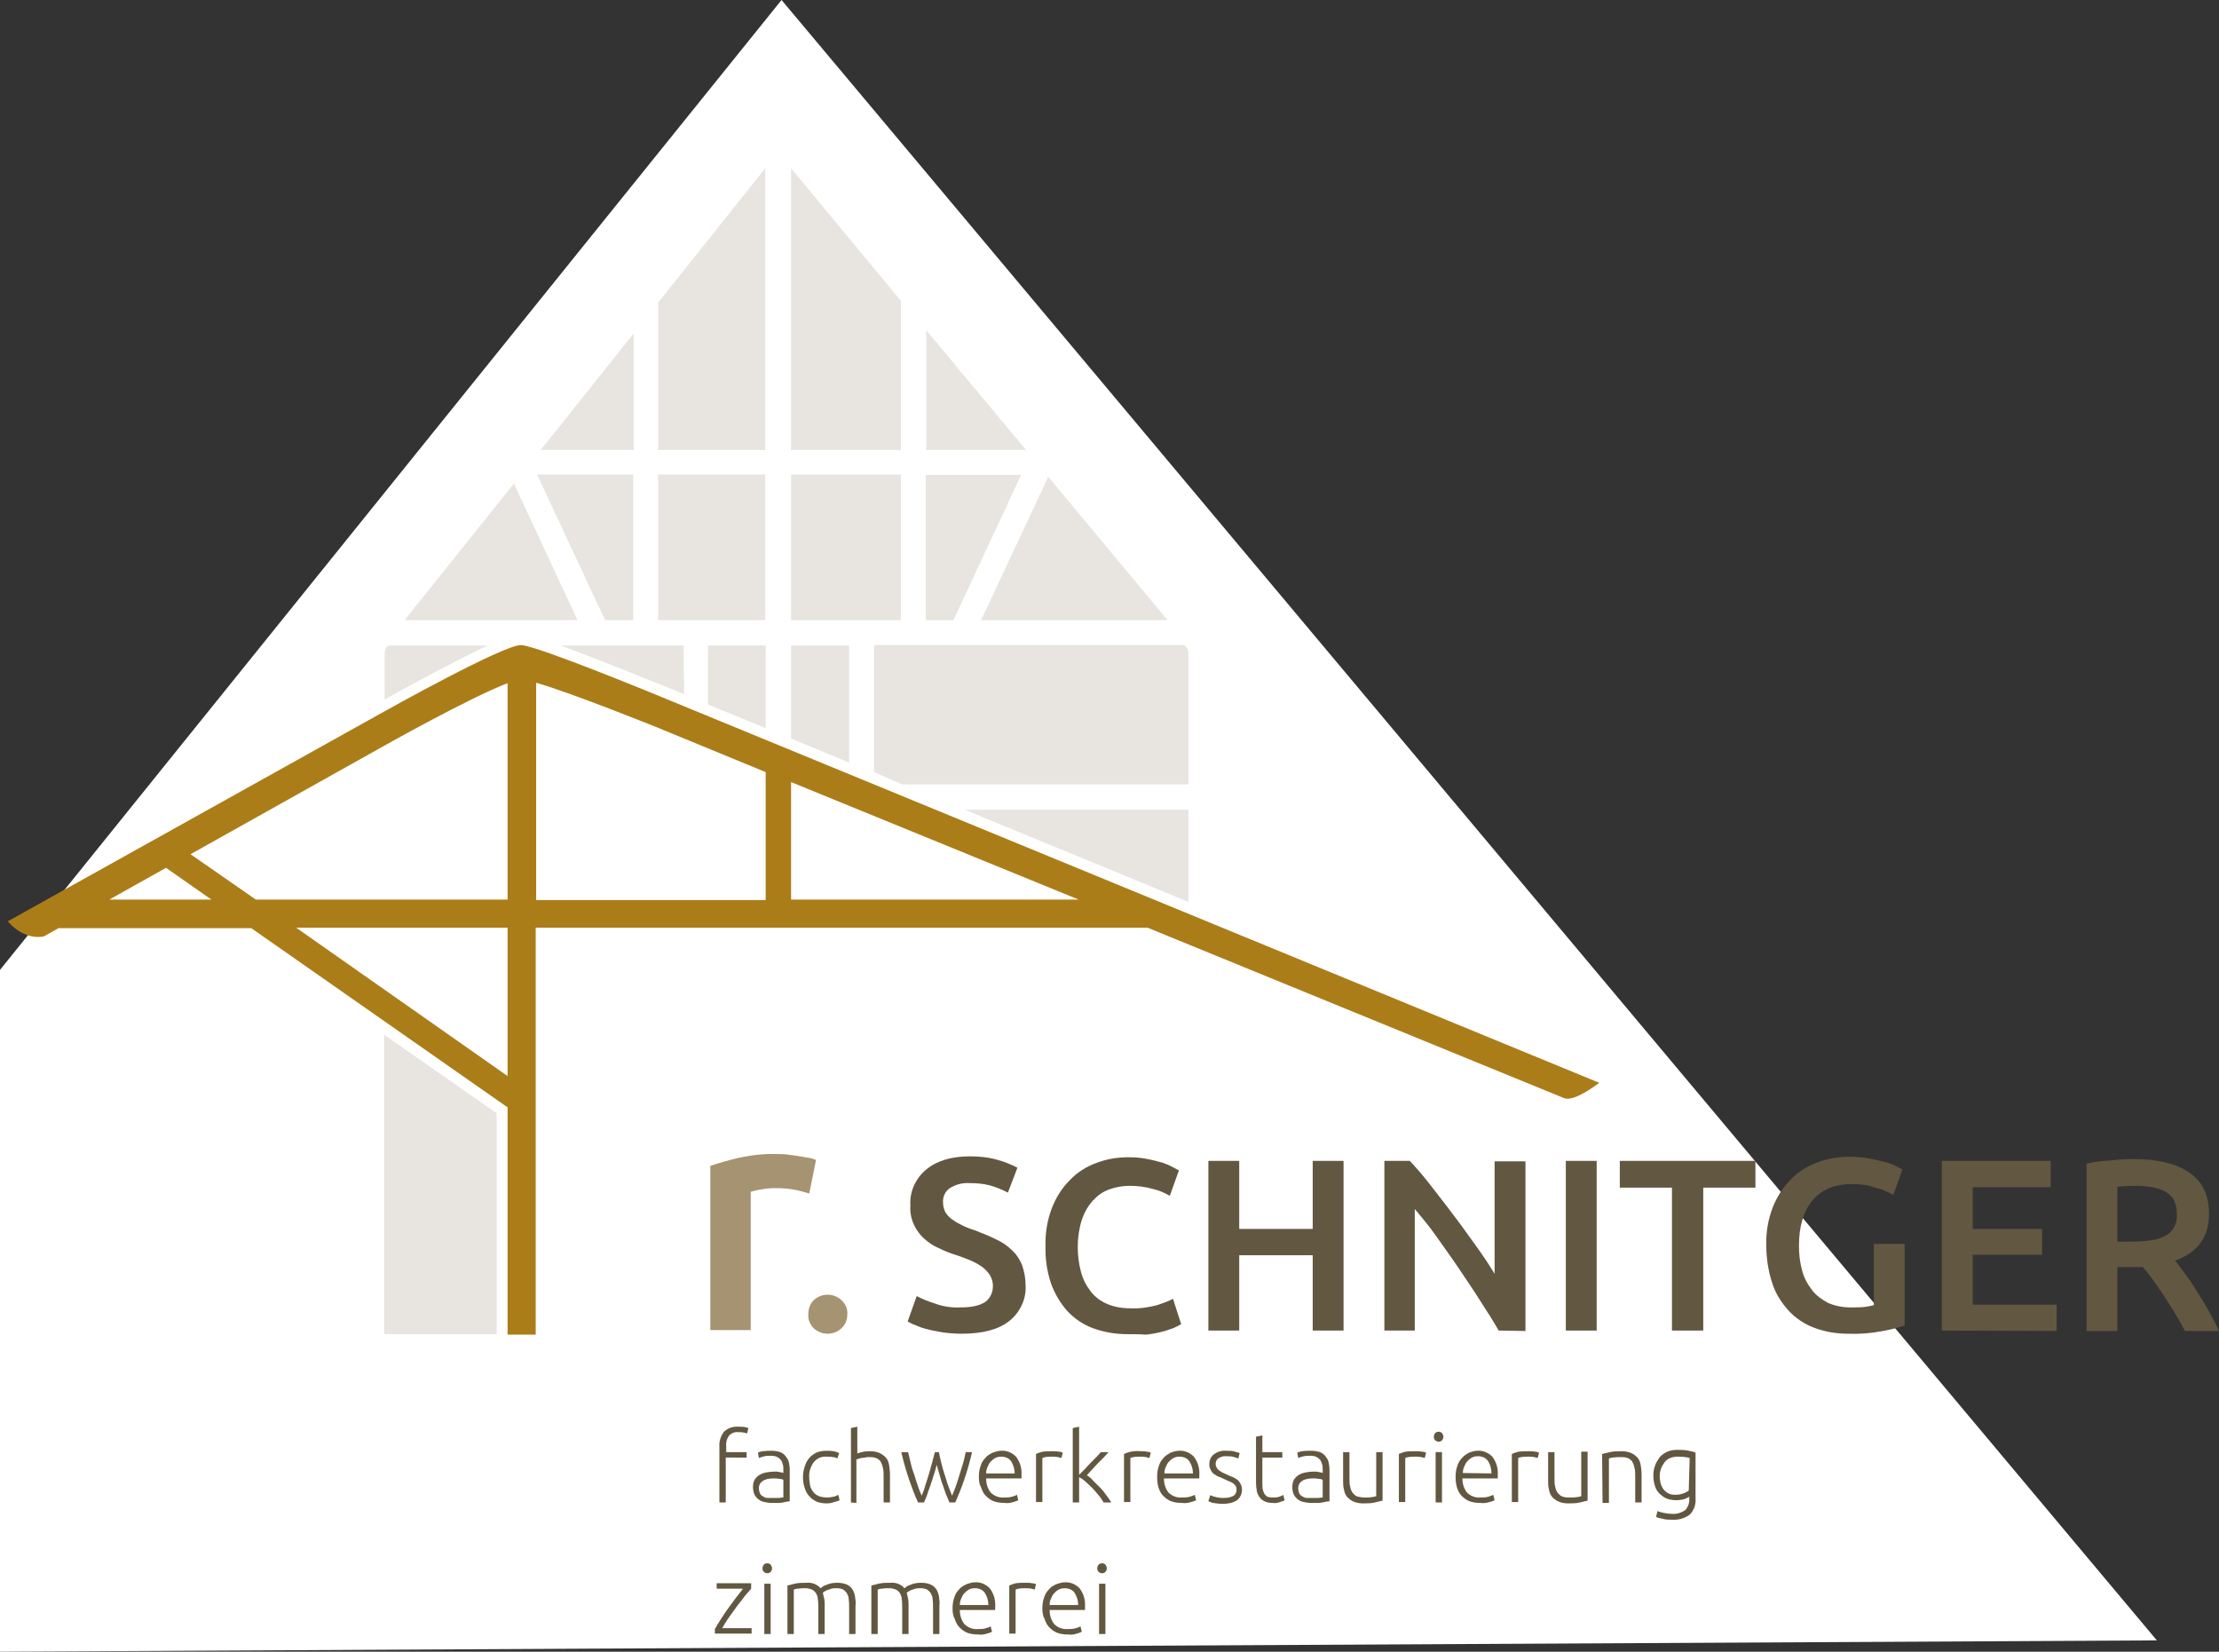
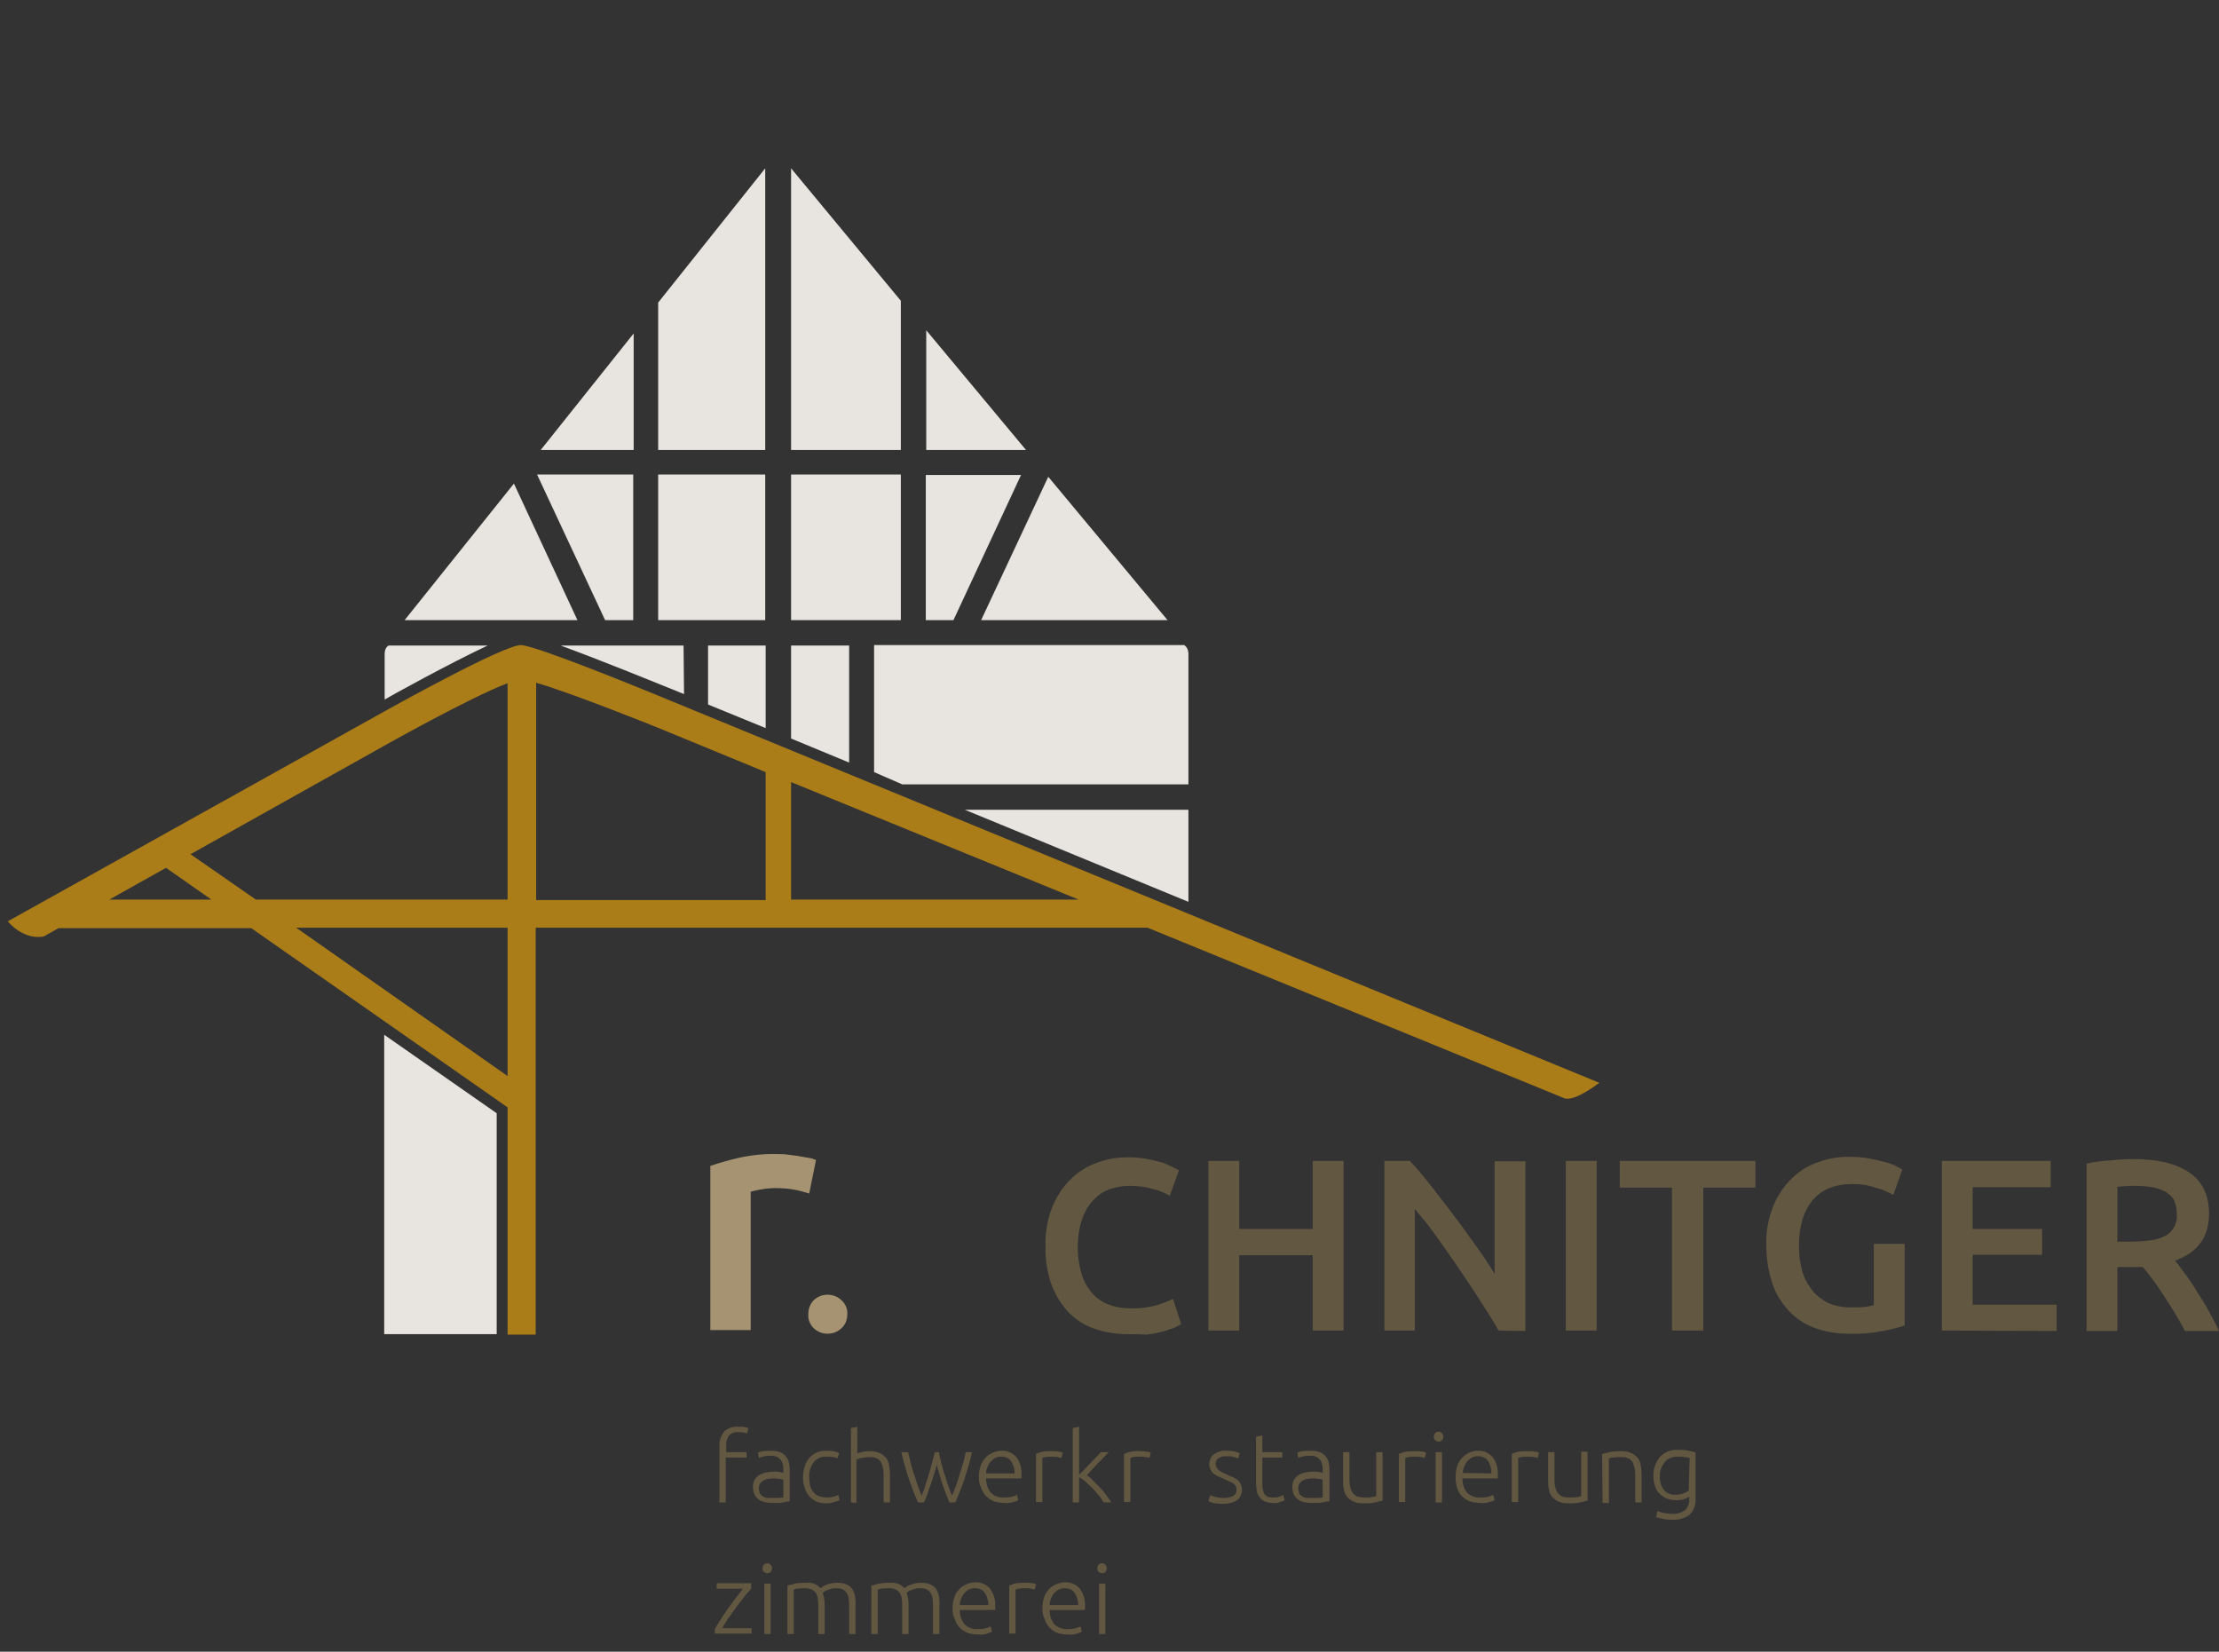
<svg xmlns="http://www.w3.org/2000/svg" version="1.1" id="Ebene_1" x="0px" y="0px" viewBox="0 0 489.2 364.1" style="enable-background:new 0 0 489.2 364.1;" xml:space="preserve">
  <rect x="0" y="0" width="489.2" height="364.1" fill="#333333" stroke="none" />
  <style type="text/css">
	.st0{fill:#FFFFFF;}
	.st1{fill:#E8E4DF;}
	.st2{fill:#AB7D18;}
	.st3{fill:#A59371;}
	.st4{fill:#625741;}
</style>
  <title>schnitger_logoHintergrundweiss</title>
  <g id="Ebene_2">
    <g id="Ebene_1-2">
-       <polygon class="st0" points="0,364.1 475.5,361.6 172.3,0 0,213.8   " />
      <g id="Ebene_2-2">
        <g id="Ebene_1-2-2">
          <path class="st1" d="M262,198.8v-20.3h-49.3L262,198.8z M198.9,172.9H262V144c-0.1-1.4-0.9-1.7-0.9-1.8h-68.4v28L198.9,172.9      L198.9,172.9z M216.3,136.7h41.1l-26.3-31.6L216.3,136.7z M210.2,136.7l14.9-32h-21v32H210.2z M204.2,99.2h22l-22-26.4V99.2z       M174.4,136.7h24.2v-32.1h-24.2V136.7z M174.4,99.2h24.2V66.3l-24.2-29.2V99.2z M156.1,155.3l12.7,5.2v-18.2h-12.7V155.3      L156.1,155.3z M145.1,136.7h23.6v-32.1h-23.6V136.7L145.1,136.7z M145.1,99.2h23.6V37.1l-23.6,29.6V99.2L145.1,99.2z       M133.4,136.7h6.2v-32.1h-21.2L133.4,136.7L133.4,136.7z M119.2,99.2h20.5V73.5L119.2,99.2L119.2,99.2z M127.3,136.7l-14-30.1      l-24.1,30.1H127.3z M107.5,142.3H85.7c0,0-0.9,0.3-0.9,1.9v10C86.3,153.3,99,146.3,107.5,142.3L107.5,142.3z M84.7,228.1v66      h24.8v-48.7L84.7,228.1z M150.7,142.3h-27.1c9,3.3,21.5,8.4,21.5,8.4l5.7,2.3L150.7,142.3L150.7,142.3z M187.2,142.3h-12.8v20.5      l12.8,5.3V142.3L187.2,142.3z" />
          <path class="st2" d="M352.6,238.7L145,153.3c0,0-26.4-10.9-30.1-11.1s-30.3,14.7-30.3,14.7L1.7,203.1c4,4.5,8,3.3,8,3.3l3.2-1.8      h42.5l56.5,39.5v50.1h6.2v-89.7H253l91.9,37.6C347.3,242.9,352.6,238.6,352.6,238.7L352.6,238.7z M174.4,198.3v-25.9l63.4,25.9      H174.4z M65.3,204.5h46.6v32.7L65.3,204.5z M24.1,198.3l12.5-7l10,7H24.1z M111.9,150.6v47.7H56.4l-14.4-10l42.5-23.8      C84.5,164.5,103.7,153.7,111.9,150.6L111.9,150.6z M145,160.4l23.8,9.8v28.2h-50.6v-47.9C126.2,152.8,145,160.4,145,160.4      L145,160.4z" />
          <path class="st3" d="M178.4,263.1c-1-0.3-2-0.6-3-0.8c-1.5-0.3-3-0.4-4.5-0.4c-1,0-2.1,0.1-3.1,0.3c-0.8,0.1-1.5,0.3-2.3,0.5      v30.5h-8.9V257c2.1-0.7,4.2-1.3,6.4-1.8c2.8-0.6,5.6-0.9,8.5-0.8c0.6,0,1.3,0,2,0.1c0.8,0.1,1.6,0.2,2.3,0.3s1.5,0.3,2.3,0.4      s1.3,0.3,1.8,0.5L178.4,263.1z" />
          <path class="st3" d="M186.8,289.7c0,1.2-0.4,2.3-1.3,3.1c-1.7,1.6-4.4,1.6-6.1,0c-0.8-0.8-1.3-1.9-1.2-3.1      c0-1.2,0.4-2.3,1.2-3.1c1.7-1.6,4.4-1.6,6.1,0C186.4,287.4,186.9,288.6,186.8,289.7z" />
-           <path class="st4" d="M211.8,288.2c2.4,0,4.2-0.4,5.4-1.2c1.1-0.8,1.7-2.1,1.7-3.5c0-0.8-0.2-1.6-0.6-2.3c-0.4-0.7-1-1.3-1.6-1.8      c-0.8-0.6-1.7-1.1-2.6-1.5c-1-0.4-2.2-0.9-3.5-1.3s-2.5-0.9-3.7-1.5c-1.2-0.5-2.2-1.2-3.2-2.1c-0.9-0.8-1.7-1.9-2.2-3      c-0.6-1.3-0.9-2.7-0.8-4.2c-0.2-3.1,1.1-6,3.5-8c2.3-1.9,5.5-2.9,9.6-2.9c2.1,0,4.2,0.2,6.2,0.8c1.5,0.4,2.9,1,4.3,1.7l-2.1,5.5      c-1.3-0.7-2.6-1.2-4-1.6c-1.5-0.4-3-0.5-4.5-0.5c-1.5-0.1-3,0.3-4.3,1.1c-1,0.7-1.6,1.9-1.5,3.2c0,0.7,0.2,1.5,0.5,2.1      c0.4,0.6,0.9,1.2,1.5,1.6c0.7,0.5,1.4,0.9,2.2,1.3s1.8,0.8,2.8,1.1c1.8,0.7,3.3,1.3,4.7,2c1.3,0.6,2.5,1.4,3.5,2.4      c1,0.9,1.7,2,2.2,3.2c0.5,1.4,0.8,3,0.8,4.5c0.2,3-1.2,6-3.6,7.9c-2.4,1.9-5.9,2.8-10.5,2.8c-1.4,0-2.8-0.1-4.2-0.3      c-1.1-0.2-2.3-0.4-3.4-0.7c-0.9-0.2-1.7-0.5-2.6-0.9c-0.6-0.2-1.2-0.5-1.7-0.8l2-5.6c1.3,0.7,2.6,1.2,3.9,1.6      C207.8,288,209.8,288.3,211.8,288.2z" />
          <path class="st4" d="M248.6,294.1c-2.6,0-5.1-0.4-7.6-1.3c-2.2-0.8-4.1-2.1-5.7-3.8c-1.6-1.8-2.8-3.9-3.6-6.1      c-0.9-2.7-1.3-5.5-1.2-8.3c-0.1-2.8,0.4-5.7,1.4-8.3c0.9-2.3,2.2-4.4,3.9-6.1c1.6-1.7,3.6-3,5.8-3.8c2.3-0.9,4.7-1.3,7.2-1.3      c1.4,0,2.8,0.1,4.2,0.4c1.1,0.2,2.2,0.5,3.3,0.8c0.8,0.3,1.6,0.6,2.3,1l1.3,0.7l-2,5.6c-1.2-0.7-2.4-1.2-3.7-1.5      c-1.7-0.5-3.4-0.7-5.2-0.7c-1.6,0-3.1,0.3-4.5,0.8s-2.6,1.4-3.6,2.5c-1.1,1.2-1.9,2.7-2.4,4.2c-0.6,1.9-0.9,3.9-0.9,5.9      c0,1.8,0.2,3.7,0.7,5.5c0.4,1.6,1.1,3,2.1,4.3c0.9,1.2,2.2,2.2,3.6,2.8c1.6,0.7,3.4,1,5.2,1c2,0.1,4-0.2,5.9-0.7      c1.2-0.4,2.4-0.8,3.5-1.4l1.8,5.6c-0.6,0.3-1.1,0.6-1.8,0.9c-0.9,0.3-1.7,0.6-2.6,0.8c-1.1,0.3-2.3,0.5-3.4,0.6      C251.2,294.1,249.9,294.1,248.6,294.1z" />
          <path class="st4" d="M289.4,255.9h6.8v37.4h-6.8v-16.6h-16.2v16.6h-6.8v-37.4h6.8v15h16.2V255.9z" />
          <path class="st4" d="M330.4,293.3c-1.2-2.1-2.6-4.3-4.1-6.6c-1.5-2.4-3.1-4.7-4.7-7.1s-3.3-4.7-4.9-7s-3.3-4.3-4.8-6.1v26.8      h-6.7v-37.4h5.6c1.4,1.5,3,3.3,4.6,5.4s3.3,4.2,5,6.5c1.7,2.2,3.3,4.5,4.9,6.7s3,4.3,4.2,6.3V256h6.8v37.4L330.4,293.3z" />
          <path class="st4" d="M345.2,255.9h6.8v37.4h-6.8V255.9z" />
          <path class="st4" d="M387,255.9v5.9h-11.5v31.5h-6.9v-31.5h-11.5v-5.9H387z" />
          <path class="st4" d="M408.4,261c-3.9,0-6.8,1.2-8.8,3.6s-3,5.7-3,10c0,1.9,0.2,3.7,0.7,5.5c0.4,1.6,1.2,3,2.2,4.3      c0.9,1.2,2.2,2.1,3.5,2.8c1.6,0.7,3.3,1,5,1c1,0,2.1,0,3.1-0.1c0.7-0.1,1.3-0.2,2-0.4v-13.5h6.8v18c-1.6,0.5-3.1,0.9-4.8,1.2      c-2.5,0.5-5.1,0.7-7.7,0.6c-2.5,0-5-0.4-7.4-1.3c-2.2-0.8-4.1-2.1-5.7-3.8c-1.6-1.8-2.9-3.8-3.6-6.1c-0.9-2.7-1.3-5.5-1.3-8.3      c-0.1-2.8,0.4-5.7,1.4-8.3c0.9-2.3,2.2-4.4,3.9-6.1c1.6-1.7,3.6-3,5.8-3.8c2.3-0.9,4.7-1.3,7.1-1.3c1.5,0,3.1,0.1,4.6,0.4      c1.2,0.2,2.3,0.5,3.5,0.8c0.8,0.2,1.6,0.5,2.4,0.9l1.3,0.7l-2,5.6c-1.3-0.7-2.6-1.3-4-1.6C411.8,261.2,410.1,261,408.4,261z" />
          <path class="st4" d="M428.1,293.3v-37.4h24v5.8h-17.2v9.2h15.3v5.7h-15.3v11h18.5v5.8L428.1,293.3z" />
          <path class="st4" d="M470.3,255.5c5.4,0,9.5,1,12.4,3s4.3,5,4.3,9.1c0,5.1-2.5,8.5-7.5,10.3c0.7,0.8,1.4,1.8,2.3,3      s1.8,2.5,2.6,3.9c0.9,1.4,1.8,2.8,2.6,4.3c0.8,1.5,1.6,2.9,2.2,4.3h-7.5c-0.7-1.3-1.4-2.6-2.2-3.9c-0.8-1.3-1.6-2.6-2.4-3.8      c-0.8-1.2-1.6-2.4-2.4-3.5s-1.6-2.1-2.3-2.9c-0.5,0-0.9,0-1.3,0h-4.3v14.1H460v-36.9c1.7-0.4,3.5-0.6,5.3-0.7      C467.1,255.6,468.8,255.5,470.3,255.5z M470.8,261.4c-1.4,0-2.8,0.1-4,0.2v12.1h3c1.5,0,2.9-0.1,4.4-0.3c1.1-0.1,2.2-0.5,3.2-1      c0.8-0.4,1.5-1.1,1.9-1.9c0.5-0.9,0.7-2,0.6-3c0-1-0.2-2-0.6-2.9c-0.4-0.8-1.1-1.4-1.9-1.9c-0.9-0.5-1.9-0.8-2.9-1      C473.2,261.5,472,261.4,470.8,261.4L470.8,261.4z" />
          <path class="st4" d="M162.8,314.5c0.5,0,1,0,1.5,0.1c0.3,0.1,0.5,0.1,0.7,0.2l-0.3,1.2c-0.2-0.1-0.5-0.2-0.7-0.2      c-0.4-0.1-0.8-0.1-1.2-0.1c-0.8-0.1-1.6,0.2-2.1,0.8c-0.5,0.7-0.7,1.6-0.6,2.4v1.2h4.5v1.2H160v9.9h-1.4v-12.3      c-0.1-1.2,0.3-2.3,1-3.3C160.5,314.8,161.6,314.4,162.8,314.5z" />
          <path class="st4" d="M170.1,319.8c0.6,0,1.3,0.1,1.9,0.3c0.5,0.2,0.9,0.5,1.2,0.9s0.6,0.8,0.7,1.3c0.1,0.5,0.2,1.1,0.2,1.6v7      c-0.2,0.1-0.4,0.1-0.6,0.1l-0.9,0.2c-0.4,0.1-0.8,0.1-1.2,0.1s-0.9,0-1.3,0c-0.5,0-1.1-0.1-1.6-0.2s-0.9-0.3-1.3-0.6      c-0.4-0.3-0.7-0.7-0.9-1.1c-0.2-0.5-0.3-1.1-0.3-1.6s0.1-1.1,0.3-1.5s0.6-0.8,1-1.1c0.5-0.3,1-0.5,1.5-0.6      c0.6-0.1,1.2-0.2,1.9-0.2h0.6l0.6,0.1l0.5,0.1c0.1,0,0.2,0.1,0.3,0.1V324c0-0.4,0-0.8-0.1-1.1c-0.1-0.4-0.2-0.7-0.4-1      s-0.5-0.5-0.8-0.7c-0.4-0.2-0.9-0.3-1.4-0.3c-0.6,0-1.2,0-1.8,0.2c-0.4,0.1-0.7,0.2-0.9,0.3l-0.2-1.2c0.4-0.1,0.7-0.3,1.1-0.3      C168.9,319.8,169.5,319.8,170.1,319.8z M170.3,330.2c0.5,0,1,0,1.4,0c0.3,0,0.7-0.1,1-0.1v-3.9c-0.2-0.1-0.5-0.2-0.8-0.2      c-0.5-0.1-0.9-0.1-1.4-0.1c-0.4,0-0.7,0-1.1,0.1c-0.3,0-0.7,0.2-1,0.3c-0.3,0.2-0.6,0.4-0.8,0.7c-0.2,0.3-0.3,0.7-0.3,1.1      c0,0.3,0.1,0.7,0.2,1c0.1,0.3,0.3,0.5,0.6,0.7s0.6,0.3,0.9,0.4C169.5,330.2,169.9,330.2,170.3,330.2L170.3,330.2z" />
          <path class="st4" d="M182.3,331.4c-0.8,0-1.6-0.1-2.3-0.4c-0.6-0.3-1.2-0.7-1.6-1.2c-0.5-0.5-0.8-1.2-1-1.8      c-0.5-1.5-0.5-3.2,0-4.7c0.2-0.7,0.5-1.3,1-1.9c0.4-0.5,1-0.9,1.6-1.2c0.7-0.3,1.4-0.4,2.1-0.4c0.6,0,1.1,0,1.7,0.1      c0.4,0.1,0.8,0.2,1.2,0.4l-0.4,1.2c-0.3-0.2-0.7-0.3-1-0.3c-0.5-0.1-1-0.1-1.4-0.1c-1.1-0.1-2.1,0.4-2.8,1.2      c-0.7,1-1.1,2.2-1,3.4c0,0.6,0.1,1.2,0.2,1.8c0.1,0.5,0.4,1,0.7,1.4s0.8,0.7,1.2,0.9c0.6,0.2,1.2,0.3,1.9,0.3      c0.5,0,1-0.1,1.5-0.2c0.3-0.1,0.6-0.2,0.9-0.4l0.3,1.2c-0.4,0.2-0.8,0.3-1.2,0.4C183.4,331.3,182.8,331.4,182.3,331.4z" />
          <path class="st4" d="M187.6,331.2v-16.4l1.4-0.3v5.9c0.5-0.2,0.9-0.3,1.4-0.4s0.9-0.1,1.4-0.1c0.7,0,1.5,0.1,2.1,0.4      c0.5,0.2,1,0.6,1.4,1c0.4,0.5,0.6,1,0.7,1.6c0.1,0.7,0.2,1.4,0.2,2.1v6.2h-1.4v-5.8c0-0.7,0-1.3-0.2-2c-0.1-0.5-0.3-0.9-0.5-1.3      c-0.3-0.3-0.6-0.6-1-0.7c-0.5-0.2-1-0.2-1.6-0.2c-0.3,0-0.5,0-0.8,0.1l-0.8,0.1c-0.2,0-0.4,0.1-0.7,0.2l-0.4,0.1v9.6      L187.6,331.2z" />
          <path class="st4" d="M207,320.1c0.1,0.7,0.3,1.5,0.5,2.3s0.4,1.6,0.7,2.5c0.3,0.8,0.5,1.7,0.8,2.5s0.6,1.6,0.9,2.3      c0.2-0.5,0.5-1.2,0.8-2s0.5-1.6,0.8-2.5s0.5-1.7,0.8-2.6s0.4-1.7,0.6-2.5h1.4c-0.5,2.2-1.1,4.2-1.7,6s-1.3,3.5-2,5.1h-1.3      c-0.2-0.5-0.4-1.1-0.7-1.7c-0.2-0.6-0.5-1.3-0.7-2c-0.3-0.7-0.5-1.5-0.7-2.2c-0.2-0.8-0.5-1.6-0.7-2.4c-0.2,0.8-0.4,1.6-0.7,2.4      c-0.2,0.8-0.5,1.5-0.7,2.2c-0.3,0.7-0.5,1.4-0.7,2s-0.5,1.2-0.7,1.7h-1.3c-0.8-1.7-1.4-3.4-2-5.1c-0.6-1.8-1.2-3.8-1.7-6h1.5      c0.2,0.8,0.4,1.6,0.6,2.5s0.5,1.8,0.8,2.6c0.3,0.9,0.5,1.7,0.8,2.5s0.5,1.4,0.8,2c0.3-0.7,0.6-1.5,0.8-2.3      c0.3-0.8,0.5-1.6,0.8-2.5c0.2-0.8,0.5-1.7,0.7-2.5s0.4-1.6,0.6-2.3H207z" />
          <path class="st4" d="M215.8,325.6c0-0.9,0.1-1.7,0.4-2.5c0.2-0.7,0.6-1.3,1.1-1.8c0.4-0.5,1-0.8,1.6-1.1      c0.6-0.2,1.2-0.4,1.8-0.4c1.2-0.1,2.4,0.4,3.3,1.3c0.9,1.2,1.3,2.6,1.2,4.1v0.7h-7.8c0,1.1,0.3,2.2,1,3.1c0.8,0.8,1.9,1.2,3,1.1      c0.6,0,1.2,0,1.8-0.2c0.3-0.1,0.7-0.2,1-0.4l0.3,1.2c-0.4,0.2-0.7,0.3-1.1,0.4c-0.6,0.2-1.3,0.3-1.9,0.2c-0.9,0-1.7-0.1-2.5-0.4      c-0.7-0.3-1.2-0.7-1.7-1.2s-0.8-1.2-1-1.8C215.9,327.2,215.8,326.4,215.8,325.6z M223.7,324.8c0-1-0.3-1.9-0.8-2.7      c-0.5-0.7-1.3-1-2.2-1c-0.5,0-0.9,0.1-1.3,0.3c-0.4,0.2-0.7,0.5-1,0.8s-0.5,0.7-0.7,1.2c-0.2,0.4-0.3,0.9-0.3,1.4L223.7,324.8z" />
          <path class="st4" d="M232.1,319.9c0.4,0,0.9,0,1.3,0.1c0.3,0,0.6,0.1,0.9,0.2l-0.3,1.2c-0.2-0.1-0.5-0.1-0.7-0.2      c-0.5-0.1-0.9-0.1-1.4-0.1s-1,0-1.4,0.1c-0.2,0-0.5,0.1-0.7,0.2v9.7h-1.4v-10.6c0.5-0.2,1-0.4,1.5-0.5      C230.5,319.9,231.3,319.9,232.1,319.9z" />
          <path class="st4" d="M239.6,325.2c0.5,0.3,1,0.7,1.4,1.2c0.5,0.5,1,1,1.5,1.5s1,1.1,1.4,1.7c0.4,0.5,0.8,1.1,1.1,1.6h-1.7      c-0.4-0.6-0.7-1.2-1.2-1.7c-0.4-0.5-0.9-1.1-1.4-1.6s-1-0.9-1.4-1.3s-0.9-0.7-1.4-1v5.6h-1.4v-16.4l1.4-0.3v10.6l1.2-1.2      l1.3-1.4c0.5-0.5,0.9-0.9,1.3-1.3c0.4-0.4,0.7-0.8,1-1.1h1.7l-1.1,1.2l-1.3,1.3l-1.3,1.4L239.6,325.2z" />
          <path class="st4" d="M251.5,319.9c0.4,0,0.9,0,1.3,0.1c0.3,0,0.6,0.1,0.9,0.2l-0.3,1.2c-0.2-0.1-0.5-0.1-0.7-0.2      c-0.5-0.1-0.9-0.1-1.4-0.1s-1,0-1.4,0.1c-0.2,0-0.5,0.1-0.7,0.2v9.7h-1.4v-10.6c0.5-0.2,1-0.4,1.5-0.5      C249.9,319.9,250.7,319.8,251.5,319.9z" />
-           <path class="st4" d="M255.1,325.6c0-0.9,0.1-1.7,0.4-2.5c0.2-0.7,0.6-1.3,1.1-1.8c0.4-0.5,1-0.8,1.5-1.1      c0.6-0.2,1.2-0.4,1.8-0.4c1.2-0.1,2.4,0.4,3.3,1.3c0.9,1.2,1.3,2.6,1.2,4.1v0.7h-7.8c0,1.1,0.3,2.2,1,3.1c0.8,0.8,1.9,1.2,3,1.1      c0.6,0,1.2,0,1.8-0.2c0.3-0.1,0.7-0.2,1-0.4l0.3,1.2c-0.4,0.2-0.7,0.3-1.1,0.4c-0.7,0.2-1.3,0.3-2,0.2c-0.9,0-1.7-0.1-2.5-0.4      c-0.7-0.3-1.2-0.7-1.7-1.2s-0.8-1.2-1-1.8C255.2,327.2,255.1,326.4,255.1,325.6z M263,324.8c0-1-0.3-1.9-0.8-2.7      c-0.5-0.7-1.3-1-2.2-1c-0.5,0-0.9,0.1-1.3,0.3c-0.4,0.2-0.7,0.5-1,0.8s-0.5,0.7-0.7,1.2c-0.2,0.4-0.3,0.9-0.3,1.4L263,324.8z" />
          <path class="st4" d="M269.8,330.2c0.7,0,1.4-0.1,2-0.4c0.5-0.2,0.8-0.8,0.8-1.3c0-0.3,0-0.5-0.1-0.8c-0.1-0.2-0.3-0.4-0.5-0.6      c-0.3-0.2-0.5-0.4-0.9-0.5l-1.3-0.6c-0.4-0.2-0.8-0.4-1.2-0.5c-0.4-0.2-0.7-0.4-1-0.6s-0.5-0.5-0.7-0.9s-0.3-0.8-0.3-1.2      c0-0.8,0.3-1.7,1-2.2c0.8-0.6,1.8-0.9,2.8-0.8c0.6,0,1.3,0,1.9,0.2c0.3,0.1,0.7,0.2,1,0.3l-0.3,1.2c-0.3-0.1-0.6-0.2-0.9-0.3      c-0.6-0.2-1.2-0.2-1.8-0.2c-0.3,0-0.6,0-0.9,0.1s-0.5,0.2-0.7,0.3c-0.2,0.1-0.4,0.3-0.5,0.5s-0.2,0.5-0.2,0.8s0.1,0.5,0.2,0.8      c0.1,0.2,0.3,0.4,0.5,0.6c0.3,0.2,0.5,0.3,0.8,0.5l1.1,0.5c0.4,0.2,0.8,0.4,1.2,0.5c0.4,0.2,0.7,0.4,1,0.6s0.5,0.6,0.7,0.9      c0.2,0.4,0.3,0.9,0.3,1.3c0,0.9-0.4,1.8-1.1,2.3c-0.9,0.6-2,0.8-3.1,0.8c-0.8,0-1.5-0.1-2.2-0.2c-0.3-0.1-0.7-0.2-1-0.4l0.4-1.3      l0.3,0.1c0.2,0.1,0.4,0.2,0.6,0.2c0.3,0.1,0.6,0.2,0.9,0.2C269,330.2,269.4,330.2,269.8,330.2z" />
          <path class="st4" d="M278.3,320.1h4.4v1.2h-4.4v5.9c0,0.5,0,1,0.2,1.5c0.1,0.3,0.2,0.6,0.5,0.9c0.2,0.2,0.4,0.4,0.7,0.4      c0.3,0.1,0.7,0.1,1,0.1c0.5,0,0.9,0,1.4-0.2c0.3-0.1,0.6-0.2,0.8-0.4l0.3,1.2c-0.3,0.2-0.7,0.3-1,0.4c-0.5,0.2-1.1,0.3-1.6,0.2      c-0.6,0-1.2-0.1-1.7-0.3c-0.4-0.2-0.8-0.4-1.1-0.8c-0.3-0.4-0.6-0.9-0.7-1.4c-0.1-0.6-0.2-1.3-0.2-1.9v-10.2l1.4-0.3      L278.3,320.1z" />
          <path class="st4" d="M289.1,319.8c0.6,0,1.3,0.1,1.9,0.3c0.5,0.2,0.9,0.5,1.2,0.9c0.3,0.4,0.6,0.8,0.7,1.3s0.2,1.1,0.2,1.6v7      c-0.2,0.1-0.4,0.1-0.6,0.1l-1,0.2c-0.4,0.1-0.8,0.1-1.2,0.1s-0.9,0-1.3,0c-0.5,0-1.1-0.1-1.6-0.2s-0.9-0.3-1.3-0.6      c-0.4-0.3-0.7-0.7-0.9-1.1c-0.2-0.5-0.3-1.1-0.3-1.6s0.1-1.1,0.3-1.5c0.2-0.4,0.6-0.8,1-1.1c0.5-0.3,1-0.5,1.5-0.6      c0.6-0.1,1.2-0.2,1.9-0.2h0.6l0.6,0.1l0.5,0.1c0.1,0,0.2,0.1,0.3,0.1V324c0-0.4,0-0.8-0.1-1.1c-0.1-0.4-0.2-0.7-0.4-1      c-0.2-0.3-0.5-0.5-0.8-0.7c-0.4-0.2-0.9-0.3-1.4-0.3c-0.6,0-1.2,0-1.8,0.2c-0.4,0.1-0.7,0.2-0.9,0.3l-0.2-1.2      c0.4-0.1,0.7-0.3,1.1-0.3C287.8,319.8,288.5,319.8,289.1,319.8z M289.2,330.2c0.5,0,1,0,1.4,0c0.3,0,0.7-0.1,1-0.1v-3.9      c-0.2-0.1-0.5-0.2-0.8-0.2c-0.5-0.1-0.9-0.1-1.4-0.1c-0.4,0-0.7,0-1.1,0.1c-0.3,0-0.7,0.2-1,0.3c-0.3,0.2-0.6,0.4-0.8,0.7      c-0.2,0.3-0.3,0.7-0.3,1.1c0,0.3,0.1,0.7,0.2,1s0.3,0.5,0.6,0.7c0.3,0.2,0.6,0.3,0.9,0.4C288.4,330.2,288.8,330.2,289.2,330.2      L289.2,330.2z" />
          <path class="st4" d="M304.8,330.8c-0.4,0.1-1,0.2-1.7,0.4c-0.9,0.2-1.7,0.2-2.6,0.2c-0.7,0-1.4-0.1-2.1-0.4      c-0.5-0.2-1-0.6-1.4-1c-0.4-0.5-0.6-1-0.7-1.6c-0.2-0.7-0.2-1.4-0.2-2.1v-6.2h1.4v5.8c0,0.7,0,1.3,0.2,2      c0.1,0.5,0.3,0.9,0.6,1.3c0.3,0.3,0.6,0.6,1,0.7c0.5,0.1,1,0.2,1.5,0.2c0.6,0,1.2,0,1.7-0.1c0.3,0,0.6-0.1,0.9-0.2v-9.7h1.4      L304.8,330.8z" />
          <path class="st4" d="M312.2,319.9c0.4,0,0.9,0,1.3,0.1c0.3,0,0.6,0.1,0.9,0.2l-0.3,1.2c-0.2-0.1-0.5-0.1-0.7-0.2      c-0.5-0.1-0.9-0.1-1.4-0.1s-1,0-1.5,0.1c-0.2,0-0.5,0.1-0.7,0.2v9.7h-1.4v-10.6c0.5-0.2,1-0.4,1.5-0.5      C310.7,319.9,311.5,319.9,312.2,319.9z" />
          <path class="st4" d="M318.2,316.7c0,0.3-0.1,0.6-0.3,0.8c-0.4,0.4-1,0.4-1.5,0c-0.4-0.4-0.4-1.1,0-1.6c0.4-0.4,1.1-0.4,1.5,0      C318.1,316.2,318.2,316.4,318.2,316.7z M317.9,331.2h-1.4v-11.1h1.4V331.2z" />
          <path class="st4" d="M320.9,325.6c0-0.9,0.1-1.7,0.4-2.5c0.2-0.7,0.6-1.3,1.1-1.8c0.4-0.5,1-0.8,1.5-1.1      c0.6-0.2,1.2-0.4,1.8-0.4c1.2-0.1,2.4,0.4,3.3,1.3c0.9,1.2,1.3,2.6,1.2,4.1v0.7h-7.8c0,1.1,0.3,2.2,1,3.1c0.8,0.8,1.9,1.2,3,1.1      c0.6,0,1.2,0,1.8-0.2c0.3-0.1,0.7-0.2,1-0.4l0.3,1.2c-0.4,0.2-0.7,0.3-1.1,0.4c-0.7,0.2-1.3,0.3-2,0.2c-0.9,0-1.7-0.1-2.5-0.4      c-0.7-0.3-1.2-0.7-1.7-1.2s-0.8-1.2-1-1.8C321,327.2,320.9,326.4,320.9,325.6z M328.8,324.8c0-1-0.2-1.9-0.8-2.8      c-0.5-0.7-1.3-1-2.2-1c-0.5,0-0.9,0.1-1.3,0.3c-0.4,0.2-0.7,0.5-1,0.8s-0.5,0.7-0.7,1.2c-0.2,0.4-0.3,0.9-0.3,1.4L328.8,324.8z" />
          <path class="st4" d="M337.1,319.9c0.4,0,0.9,0,1.3,0.1c0.3,0,0.6,0.1,0.9,0.2l-0.3,1.2c-0.2-0.1-0.5-0.1-0.7-0.2      c-0.5-0.1-0.9-0.1-1.4-0.1s-1,0-1.5,0.1c-0.2,0-0.5,0.1-0.7,0.2v9.7h-1.4v-10.6c0.5-0.2,1-0.4,1.5-0.5      C335.6,319.9,336.4,319.9,337.1,319.9z" />
          <path class="st4" d="M350,330.8c-0.4,0.1-1,0.2-1.7,0.4c-0.9,0.2-1.7,0.2-2.6,0.2c-0.7,0-1.4-0.1-2.1-0.4c-0.5-0.2-1-0.6-1.4-1      c-0.4-0.5-0.6-1-0.7-1.6c-0.2-0.7-0.2-1.4-0.2-2.1v-6.2h1.4v5.8c0,0.7,0,1.3,0.2,2c0.1,0.5,0.3,0.9,0.6,1.3      c0.3,0.3,0.6,0.6,1,0.7c0.5,0.2,1,0.2,1.5,0.2c0.6,0,1.2,0,1.7-0.1c0.3,0,0.6-0.1,0.9-0.2V320h1.4L350,330.8z" />
          <path class="st4" d="M353.2,320.5c0.4-0.1,1-0.2,1.7-0.4c0.9-0.2,1.7-0.2,2.6-0.2c0.7,0,1.4,0.1,2.1,0.4c0.5,0.2,1,0.6,1.4,1      c0.4,0.5,0.6,1,0.7,1.6c0.1,0.7,0.2,1.4,0.2,2.1v6.2h-1.4v-5.8c0-0.7,0-1.3-0.2-2c-0.1-0.5-0.3-0.9-0.5-1.3      c-0.3-0.3-0.6-0.6-1-0.7c-0.5-0.2-1-0.2-1.5-0.2c-0.6,0-1.1,0-1.7,0.1c-0.3,0-0.6,0.1-0.9,0.2v9.8h-1.4L353.2,320.5z" />
          <path class="st4" d="M372.5,329.9c-0.1,0.1-0.3,0.2-0.4,0.2c-0.2,0.1-0.4,0.2-0.6,0.3c-0.3,0.1-0.6,0.2-0.9,0.2      c-0.4,0.1-0.7,0.1-1.1,0.1c-0.6,0-1.3-0.1-1.9-0.3c-0.6-0.2-1.1-0.6-1.6-1c-0.5-0.5-0.9-1-1.1-1.7c-0.3-0.8-0.4-1.6-0.4-2.5      c0-0.7,0.1-1.5,0.4-2.2c0.2-0.6,0.6-1.2,1-1.8c0.5-0.5,1-0.9,1.7-1.2c0.7-0.3,1.4-0.4,2.2-0.4c0.8,0,1.7,0,2.5,0.2      c0.5,0.1,1,0.2,1.5,0.4v10.1c0.1,1.3-0.3,2.6-1.3,3.6c-1.1,0.8-2.5,1.2-3.9,1.1c-0.7,0-1.3,0-2-0.2c-0.5-0.1-1-0.2-1.5-0.4      l0.3-1.3c0.5,0.2,0.9,0.3,1.4,0.4c0.6,0.1,1.2,0.2,1.8,0.2c1,0.1,2-0.2,2.9-0.8c0.7-0.7,1-1.7,0.9-2.6L372.5,329.9z       M372.5,321.4c-0.3-0.1-0.7-0.2-1-0.2c-0.5-0.1-1.1-0.1-1.7-0.1c-0.5,0-1.1,0.1-1.6,0.3c-0.5,0.2-0.9,0.5-1.2,0.9      c-0.3,0.4-0.6,0.9-0.8,1.4c-0.2,0.6-0.3,1.1-0.3,1.7s0.1,1.3,0.3,1.9c0.2,0.5,0.4,0.9,0.8,1.3c0.3,0.3,0.7,0.6,1.1,0.7      c0.4,0.2,0.8,0.2,1.3,0.2c0.6,0,1.2-0.1,1.7-0.3c0.4-0.1,0.8-0.4,1.2-0.6L372.5,321.4z" />
          <path class="st4" d="M165.6,350.2c-0.3,0.4-0.8,0.9-1.3,1.5c-0.5,0.7-1.1,1.4-1.7,2.2c-0.6,0.8-1.2,1.7-1.8,2.5      s-1.1,1.7-1.6,2.5h6.5v1.2h-8.1v-1c0.4-0.7,0.8-1.4,1.4-2.3s1.1-1.7,1.7-2.5c0.6-0.8,1.2-1.6,1.7-2.3c0.6-0.7,1-1.3,1.4-1.8H158      V349h7.6V350.2z" />
          <path class="st4" d="M170.2,345.7c0,0.3-0.1,0.6-0.3,0.8c-0.4,0.4-1,0.4-1.5,0c-0.4-0.4-0.4-1.1,0-1.6c0.4-0.4,1.1-0.4,1.5,0      C170.1,345.2,170.2,345.4,170.2,345.7z M169.9,360.2h-1.4v-11.1h1.4V360.2z" />
          <path class="st4" d="M173.6,349.5c0.4-0.1,1-0.2,1.6-0.4c0.9-0.2,1.7-0.2,2.6-0.2c1.2-0.1,2.3,0.3,3.1,1.2l0.4-0.3      c0.2-0.2,0.5-0.3,0.8-0.4c0.8-0.4,1.7-0.5,2.5-0.5c0.7,0,1.4,0.1,2.1,0.4c0.5,0.2,0.9,0.6,1.2,1c0.3,0.5,0.5,1,0.6,1.6      c0.1,0.7,0.2,1.4,0.1,2.1v6.2h-1.4v-5.8c0-0.6,0-1.3-0.1-1.9c0-0.5-0.2-0.9-0.4-1.3c-0.2-0.3-0.5-0.6-0.8-0.8      c-0.4-0.2-0.9-0.3-1.4-0.3c-0.4,0-0.8,0-1.2,0.1c-0.3,0.1-0.6,0.2-0.9,0.3c-0.2,0.1-0.4,0.2-0.6,0.3l-0.4,0.3      c0.1,0.4,0.2,0.8,0.3,1.3s0.1,1,0.1,1.5v6.3h-1.4v-5.8c0-0.6,0-1.3-0.1-1.9c0-0.5-0.2-0.9-0.4-1.3c-0.2-0.3-0.5-0.6-0.9-0.8      c-0.5-0.2-1-0.3-1.4-0.3c-0.6,0-1.1,0-1.7,0.1c-0.3,0-0.6,0.1-0.9,0.2v9.8h-1.4L173.6,349.5z" />
          <path class="st4" d="M192.1,349.5c0.4-0.1,1-0.2,1.6-0.4c0.9-0.2,1.7-0.2,2.6-0.2c1.2-0.1,2.3,0.3,3.1,1.2l0.4-0.3      c0.2-0.2,0.5-0.3,0.8-0.4c0.8-0.4,1.7-0.5,2.5-0.5c0.7,0,1.4,0.1,2.1,0.4c0.5,0.2,0.9,0.6,1.2,1c0.3,0.5,0.5,1,0.6,1.6      c0.1,0.7,0.2,1.4,0.1,2.1v6.2h-1.4v-5.8c0-0.6,0-1.3-0.1-1.9c0-0.5-0.2-0.9-0.4-1.3c-0.2-0.3-0.5-0.6-0.8-0.8      c-0.4-0.2-0.9-0.3-1.4-0.3c-0.4,0-0.8,0-1.2,0.1c-0.3,0.1-0.6,0.2-0.9,0.3c-0.2,0.1-0.4,0.2-0.6,0.3l-0.4,0.3      c0.1,0.4,0.2,0.8,0.3,1.3s0.1,1,0.1,1.5v6.3h-1.4v-5.8c0-0.6,0-1.3-0.1-1.9c0-0.5-0.2-0.9-0.4-1.3c-0.2-0.3-0.5-0.6-0.9-0.8      c-0.5-0.2-1-0.3-1.4-0.3c-0.6,0-1.1,0-1.7,0.1c-0.3,0-0.6,0.1-0.9,0.2v9.8h-1.4L192.1,349.5z" />
          <path class="st4" d="M210,354.6c0-0.9,0.1-1.7,0.4-2.5c0.2-0.7,0.6-1.3,1.1-1.8c0.4-0.5,1-0.8,1.6-1.1c0.6-0.2,1.2-0.4,1.8-0.4      c1.2-0.1,2.4,0.4,3.3,1.3c0.9,1.2,1.3,2.6,1.2,4.1v0.7h-7.8c0,1.1,0.3,2.2,1,3.1c0.8,0.8,1.9,1.2,3,1.1c0.6,0,1.2,0,1.8-0.2      c0.3-0.1,0.7-0.2,1-0.4l0.3,1.2c-0.4,0.2-0.7,0.3-1.1,0.4c-0.6,0.2-1.3,0.3-1.9,0.2c-0.9,0-1.7-0.1-2.5-0.4      c-0.7-0.3-1.2-0.7-1.7-1.2s-0.8-1.2-1-1.8C210.1,356.2,210,355.4,210,354.6z M217.9,353.8c0-1-0.3-1.9-0.8-2.7      c-0.5-0.7-1.3-1-2.2-1c-0.5,0-0.9,0.1-1.3,0.3c-0.4,0.2-0.7,0.5-1,0.8s-0.5,0.7-0.7,1.2c-0.2,0.4-0.3,0.9-0.3,1.4L217.9,353.8z" />
          <path class="st4" d="M226.2,348.9c0.4,0,0.9,0,1.3,0.1c0.3,0,0.6,0.1,0.9,0.2l-0.3,1.2c-0.2-0.1-0.5-0.1-0.7-0.2      c-0.5-0.1-0.9-0.1-1.4-0.1s-1,0-1.4,0.1c-0.2,0-0.5,0.1-0.7,0.2v9.7h-1.4v-10.6c0.5-0.2,1-0.4,1.5-0.5      C224.7,348.9,225.5,348.9,226.2,348.9z" />
          <path class="st4" d="M229.8,354.6c0-0.9,0.1-1.7,0.4-2.5c0.2-0.7,0.6-1.3,1.1-1.8c0.4-0.5,1-0.8,1.6-1.1      c0.6-0.2,1.2-0.4,1.8-0.4c1.2-0.1,2.4,0.4,3.3,1.3c0.9,1.2,1.3,2.6,1.2,4.1v0.7h-7.8c0,1.1,0.3,2.2,1,3.1c0.8,0.8,1.9,1.2,3,1.1      c0.6,0,1.2,0,1.8-0.2c0.3-0.1,0.7-0.2,1-0.4l0.3,1.2c-0.4,0.2-0.7,0.3-1.1,0.4c-0.6,0.2-1.3,0.3-1.9,0.2c-0.9,0-1.7-0.1-2.5-0.4      c-0.7-0.3-1.2-0.7-1.7-1.2s-0.8-1.2-1-1.8C229.9,356.2,229.8,355.4,229.8,354.6z M237.7,353.8c0-1-0.3-1.9-0.8-2.7      c-0.5-0.7-1.3-1-2.2-1c-0.5,0-0.9,0.1-1.3,0.3c-0.4,0.2-0.7,0.5-1,0.8s-0.5,0.7-0.7,1.2c-0.2,0.4-0.3,0.9-0.3,1.4L237.7,353.8z" />
          <path class="st4" d="M244,345.7c0,0.3-0.1,0.6-0.3,0.8c-0.4,0.4-1,0.4-1.5,0c-0.4-0.4-0.4-1.1,0-1.6c0.4-0.4,1.1-0.4,1.5,0      C243.9,345.2,244,345.4,244,345.7z M243.7,360.2h-1.4v-11.1h1.4V360.2z" />
        </g>
      </g>
    </g>
  </g>
</svg>